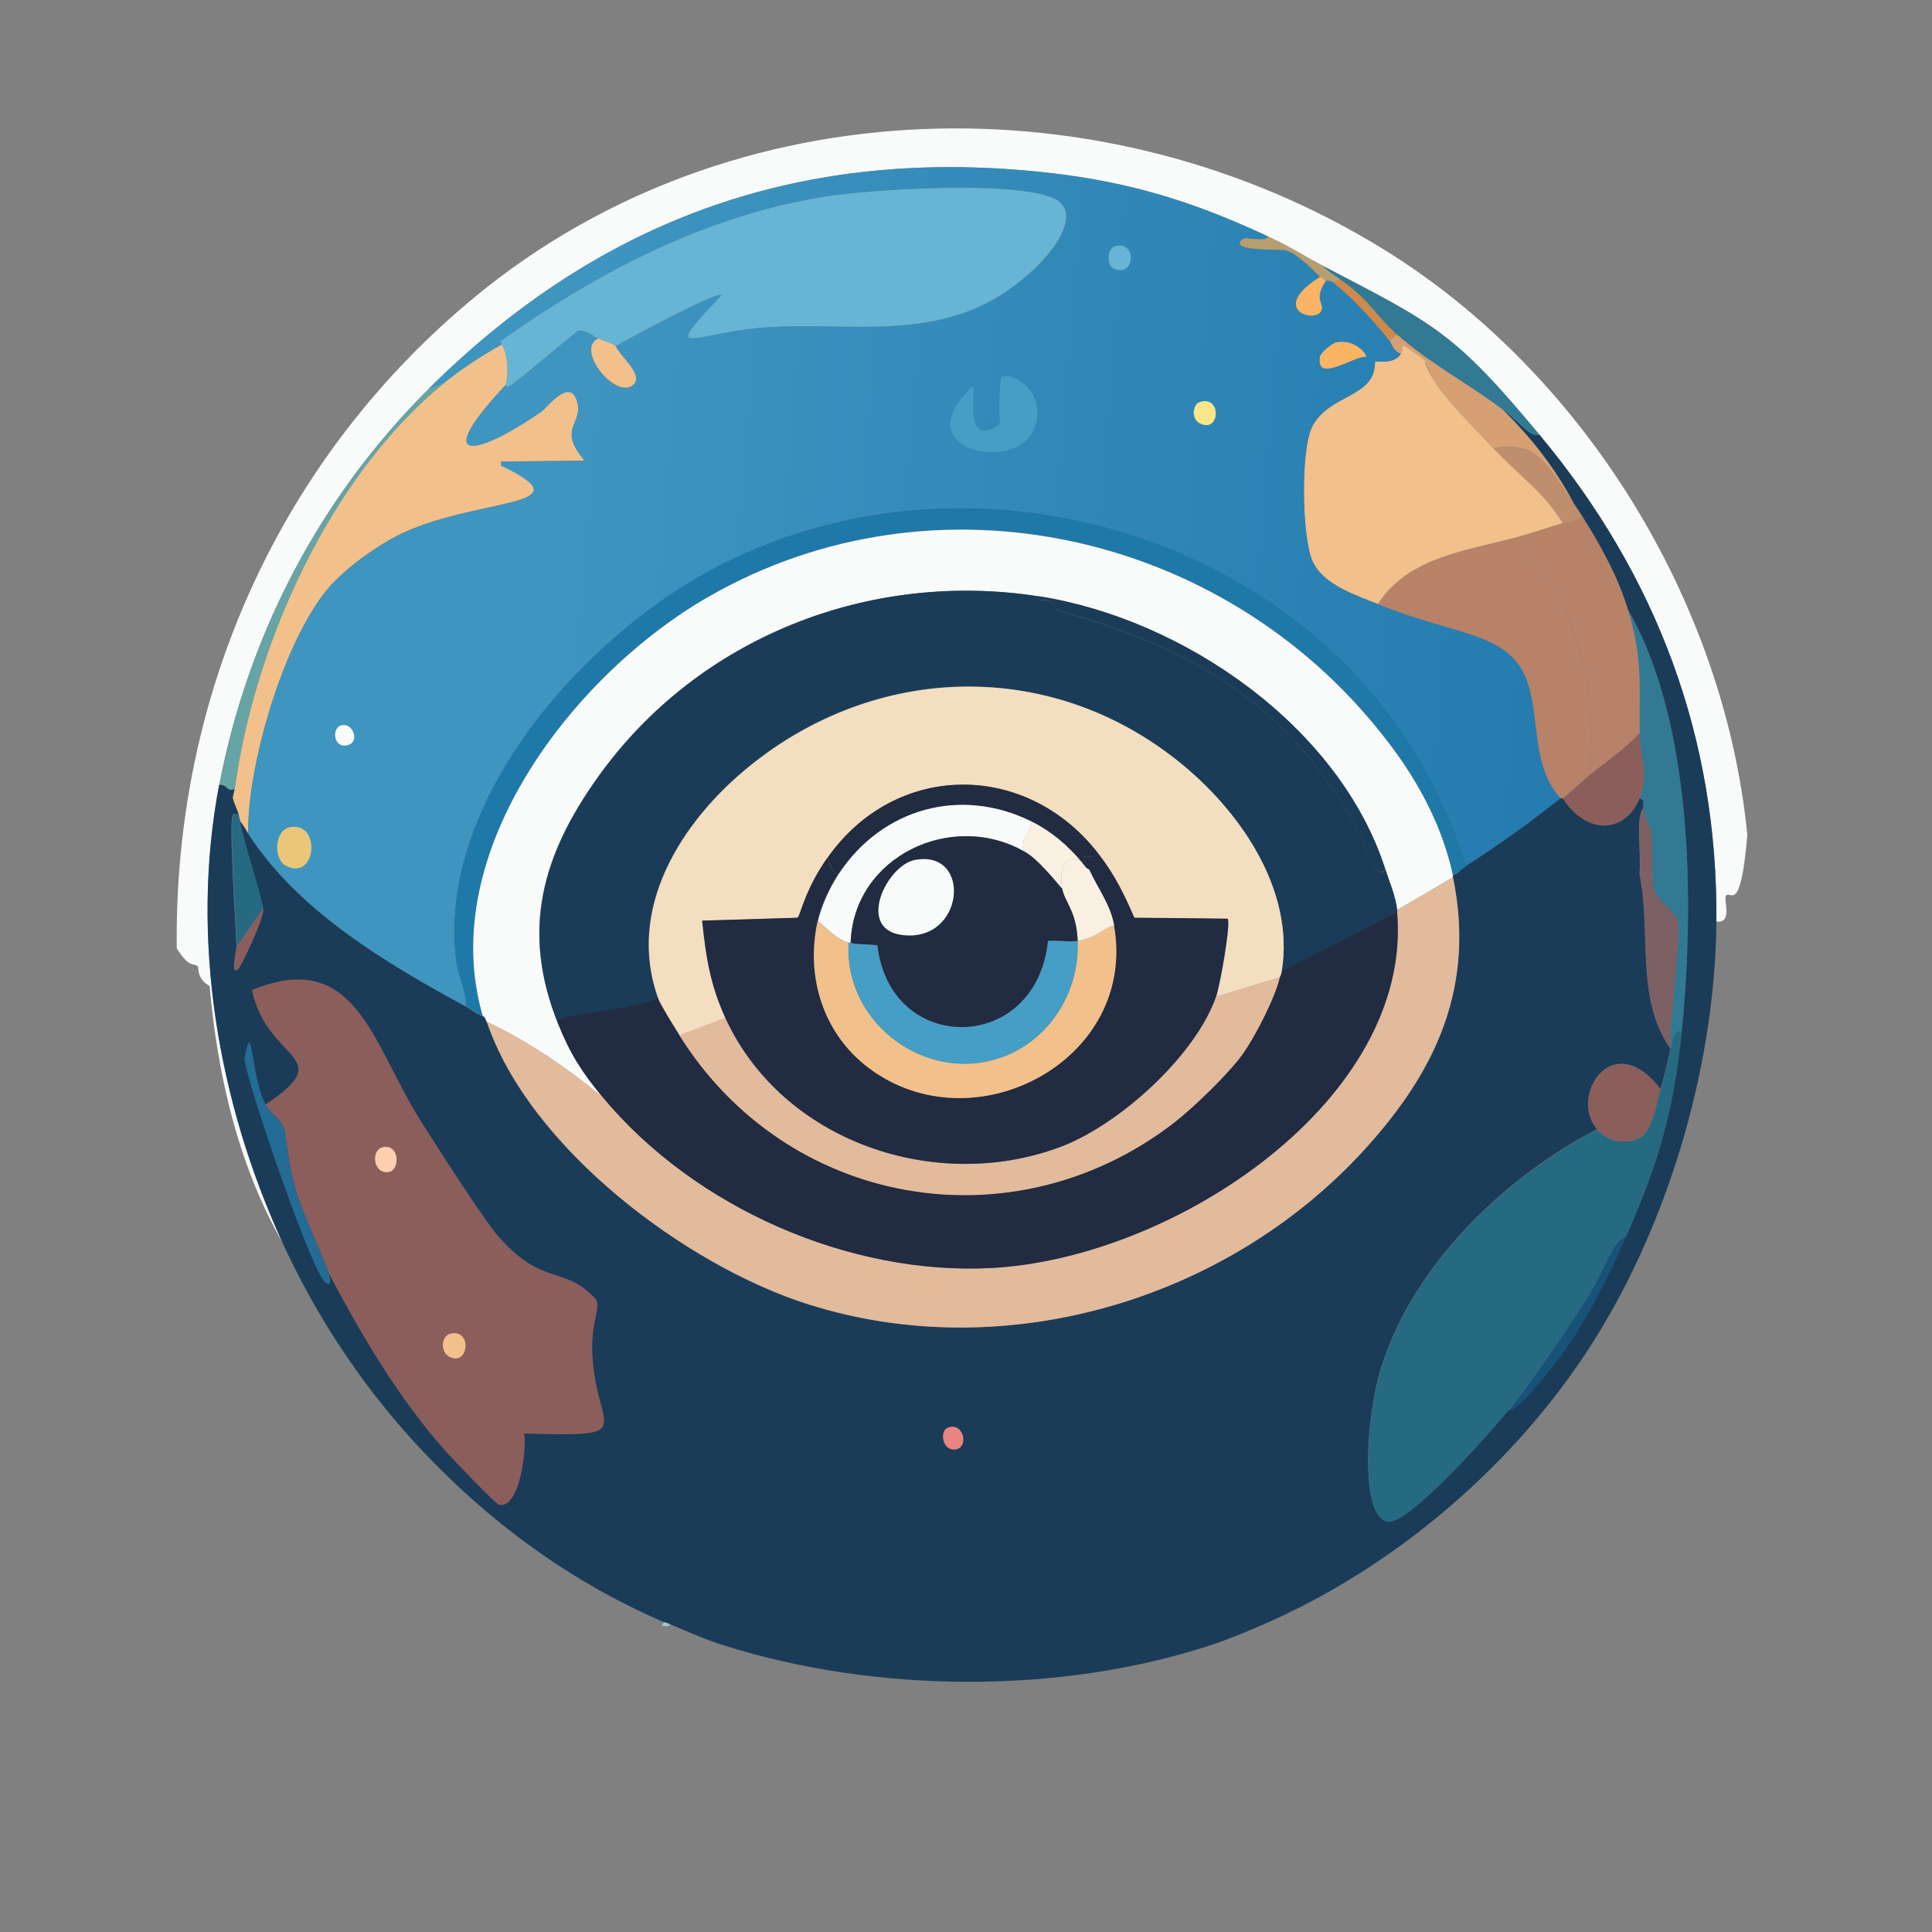
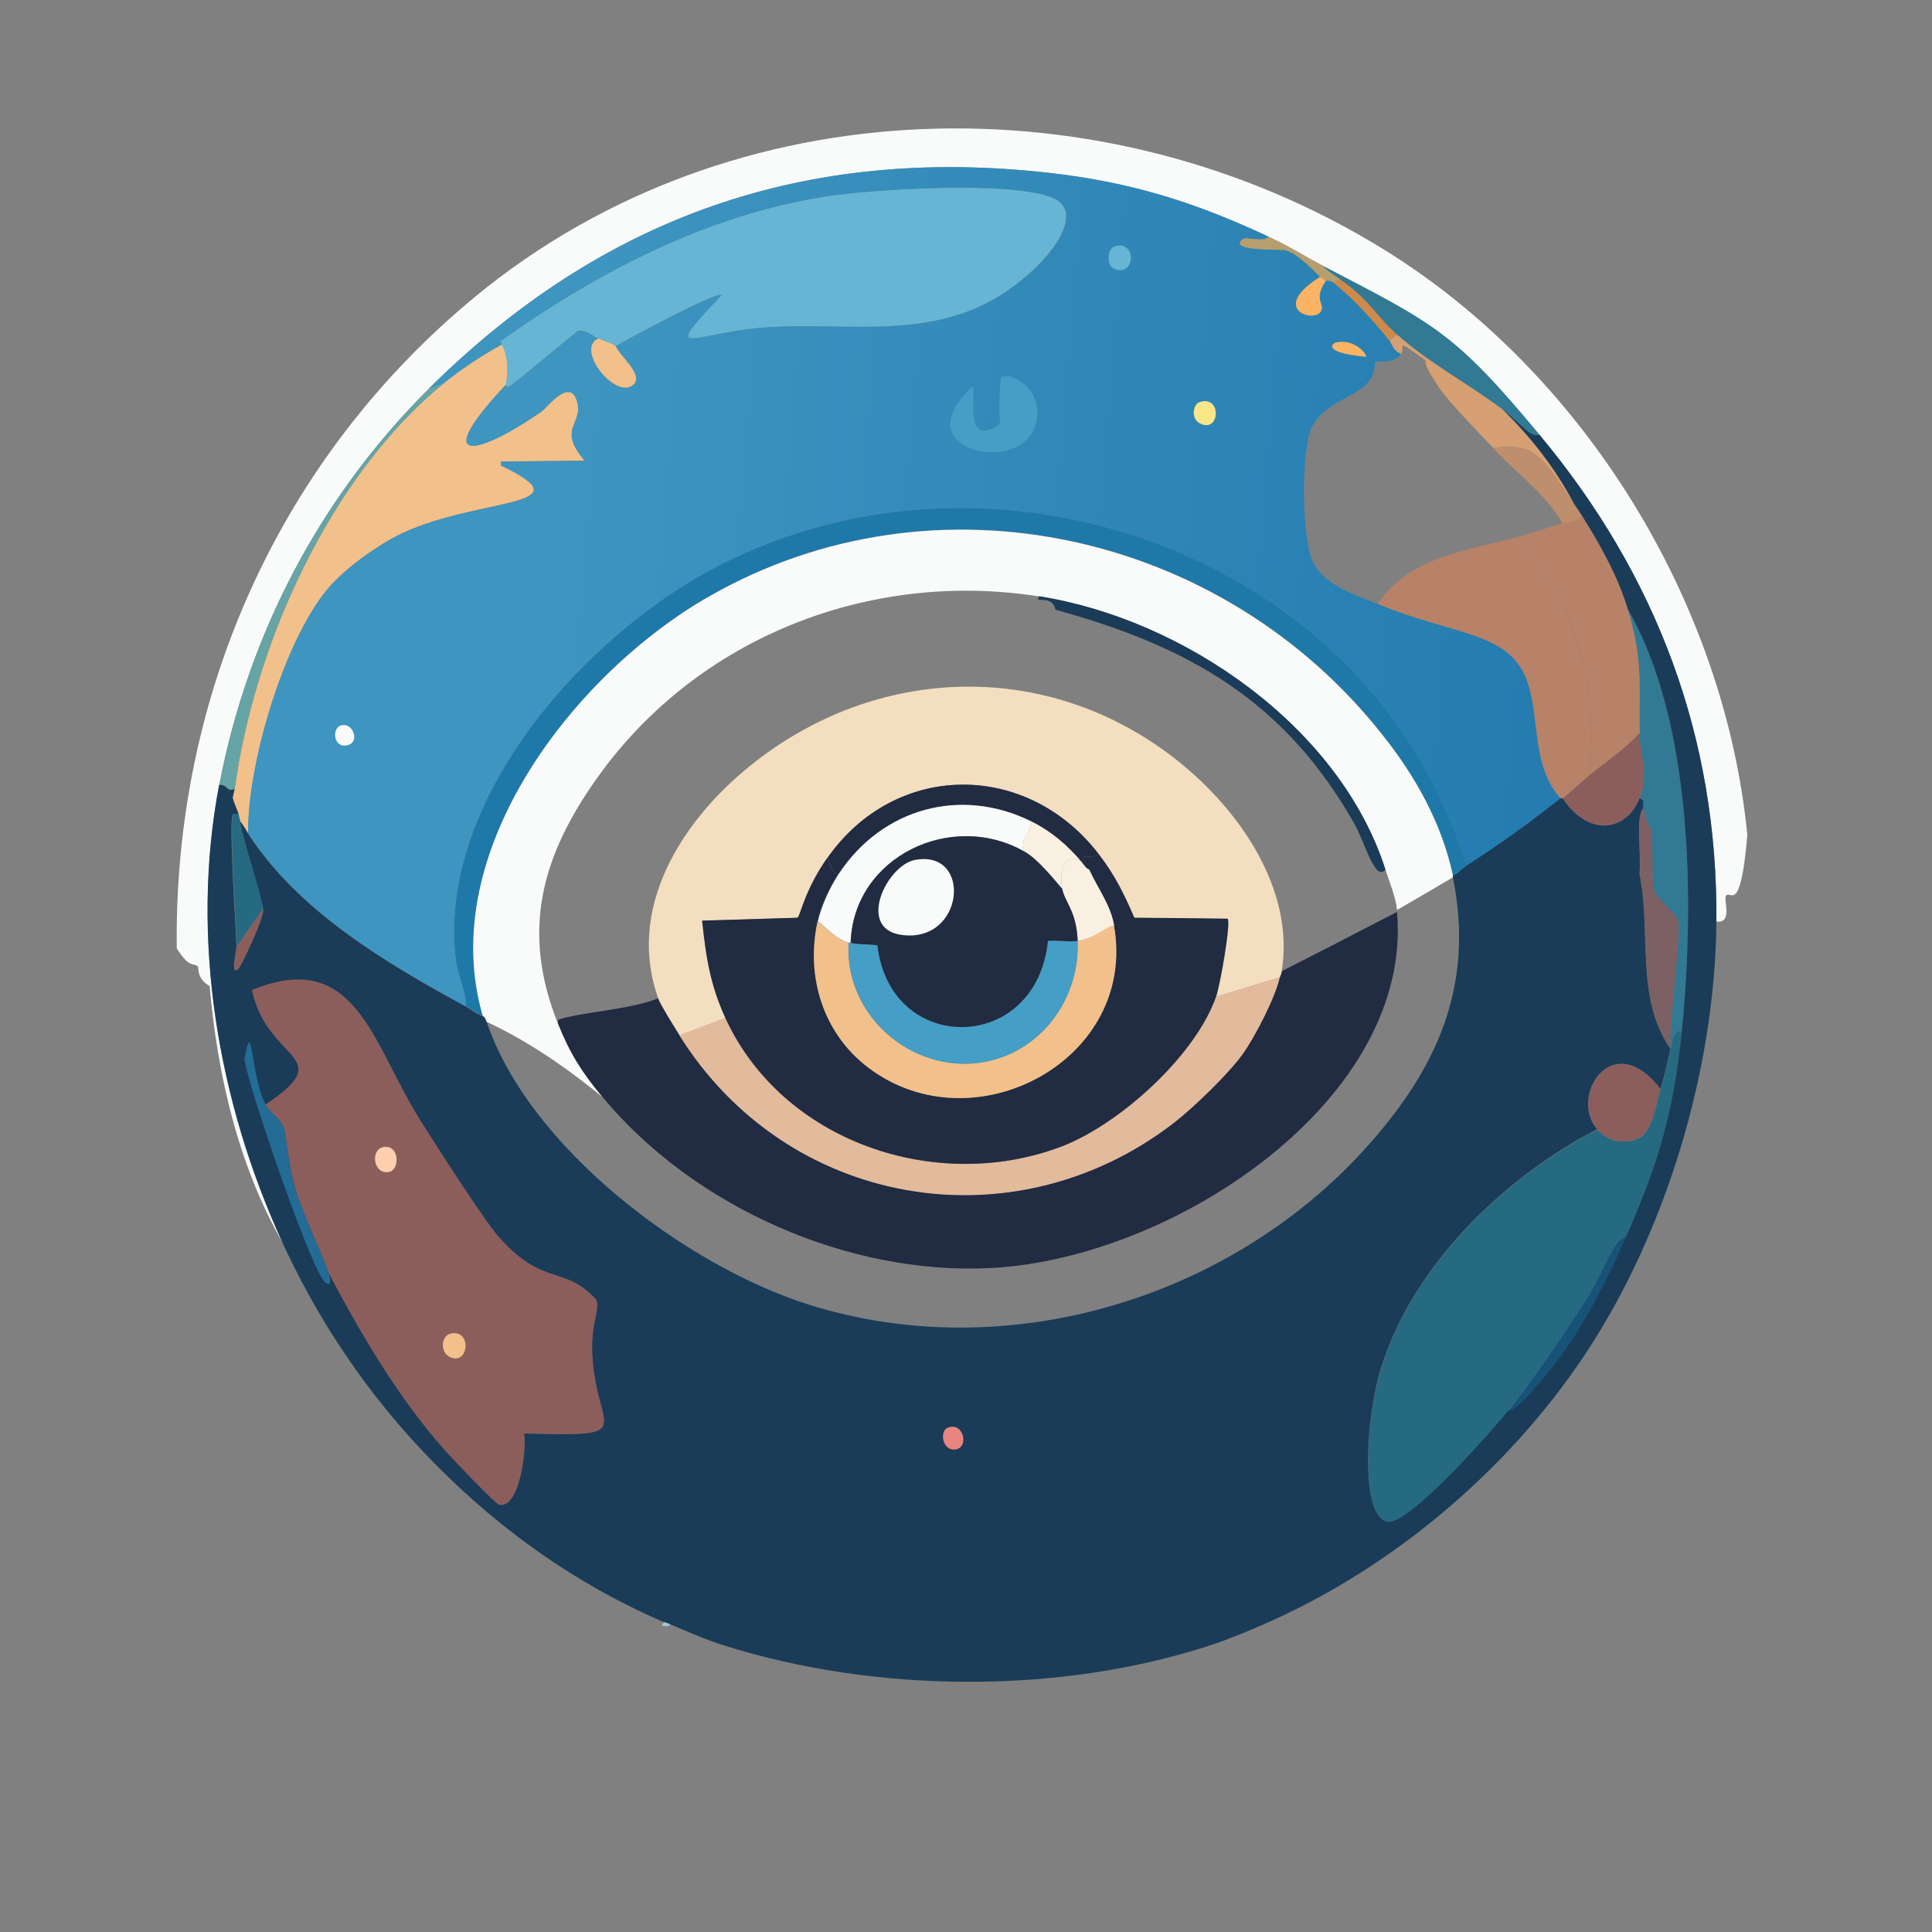
<svg xmlns="http://www.w3.org/2000/svg" version="1.1" id="Livello_1" x="0px" y="0px" viewBox="0 0 100 100" style="enable-background:new 0 0 100 100;" xml:space="preserve">
  <rect x="0" y="0" width="100" height="100" fill="#808080" stroke="none" />
  <style type="text/css">
	.st0{display:none;}
	.st1{display:inline;fill:#D4CBB9;}
	.st2{fill:#F9FBFB;}
	.st3{fill:#1F79A8;}
	.st4{fill:#327994;}
	.st5{fill:#7D6063;}
	.st6{fill:#8B5E5C;}
	.st7{fill:#266A82;}
	.st8{fill:#175378;}
	.st9{fill:#F2C08A;}
	.st10{fill:#66A4A5;}
	.st11{fill:#66B5D4;}
	.st12{fill:#B78268;}
	.st13{fill:#D7A072;}
	.st14{fill:#BF8E6C;}
	.st15{fill:url(#SVGID_1_);}
	.st16{fill:#B69E6F;}
	.st17{fill:#459EC5;}
	.st18{fill:#EBC679;}
	.st19{fill:#FBB464;}
	.st20{fill:#CE8A4A;}
	.st21{fill:#F8E688;}
	.st22{fill:#1A3C58;}
	.st23{fill:#A2C7D6;}
	.st24{fill:#236C95;}
	.st25{fill:#E88581;}
	.st26{fill:#FECFAE;}
	.st27{fill:#E2BA9C;}
	.st28{fill:#212B41;}
	.st29{fill:#F3DEC0;}
	.st30{fill:#F9F0E1;}
</style>
  <g>
    <g id="Background_00000171706481444667330040000014908259587216948101_" class="st0">
-       <path class="st1" d="M101-3c0,51,0,51,0,102c-51,0-51,0-102,0C-1,48-1,48-1-3C50-3,50-3,101-3z" />
-     </g>
+       </g>
    <g>
      <g>
        <path class="st2" d="M90.44,43.22c-0.35,4.2-0.88,2.83-1.1,3.14c-0.15,0.22,0.37,1.44-0.5,1.34c0.08-9.53-3.11-17.94-9.16-25.2     c-4.43-5.31-5.37-5.7-11.26-8.77c-0.92-0.48-1.58-0.93-2.79-1.49c-3.8-1.78-7.09-2.81-11.31-3.29     C41.7,7.52,31.16,11.22,22.21,20.11c-5.64,5.6-9.36,12.71-10.86,20.52c-1.52,7.94-0.07,16.38,3.29,23.71     c-2.31-4.01-3.39-8.73-3.79-13.3c-0.68-0.39-0.56-0.95-0.6-1c-0.22-0.26-0.39,0.17-1.1-0.95c-0.17-13.11,5.33-25.41,15.49-33.77     C37.93,4.4,57.23,4,71.67,12.94C81.98,19.32,89.27,31.18,90.44,43.22z" />
        <g>
          <path class="st3" d="M75.9,44.81c-0.24,0.16-0.41,0.41-0.7,0.5c-0.57-2.67-1.92-5.09-3.59-7.22      c-8.25-10.54-23.18-13.94-34.91-7.22c-6.99,4-14.18,13.26-11.7,21.71c-0.34-0.09-0.6-0.34-0.9-0.5c0.08-0.62-0.4-1.59-0.5-2.34      c-1.04-8.29,6.65-16.9,13.6-20.47C51.73,21.81,71.12,28.85,75.9,44.81z" />
          <path class="st4" d="M87.05,53.38c-0.5-0.14-0.5,0.6-0.6,1c0-0.05,0-0.05,0-0.1c-0.07-1.33,0.57-5.87,0.4-6.62      c-0.09-0.41-1.08-1.02-1.29-1.69c-0.07-0.81,0-2.3-0.1-2.99c-0.01-0.06-0.27-0.46-0.4-1.15c-0.04-0.19,0.09-0.41-0.2-0.5      c0.5-1.3,0.01-2.17,0-3.39c-0.03-2.58,0.18-3.73-0.6-6.38C87.63,37.38,87.72,46.79,87.05,53.38z" />
          <path class="st4" d="M79.68,22.5c-0.47,0.19-1.01-0.63-1.89-1.29c-1.77-1.33-3.83-2.42-5.48-3.88      c-1.15-1.02-1.36-1.76-2.99-2.89c-0.3-0.21-0.64-0.43-0.9-0.7C74.31,16.8,75.26,17.19,79.68,22.5z" />
          <path class="st5" d="M86.46,54.28c-1.82-2.63-0.97-6.03-1.59-9.01c0.1-1.17-0.22-2.98,0.2-3.44c0.13,0.68,0.39,1.09,0.4,1.15      c0.1,0.69,0.03,2.18,0.1,2.99c0.22,0.67,1.2,1.29,1.29,1.69C87.03,48.41,86.39,52.94,86.46,54.28z" />
          <path class="st6" d="M85.96,56.37c-0.21,0.67-0.42,2.13-1.05,2.49c-0.73,0.42-1.71,0.22-2.24-0.4      C81.21,56.75,83.47,53.14,85.96,56.37z" />
          <path class="st7" d="M12.35,42.12c0.02,0.14,0.07,0.26,0.1,0.4c0.3,1.51,0.85,2.95,1.2,4.48c-0.7,1-0.7,1-1.39,1.99      c-0.03-0.95-0.4-6.39-0.2-6.82C12.09,42.08,12.26,42.13,12.35,42.12z" />
          <g>
            <path class="st7" d="M87.05,53.38c-0.42,4.21-1.2,6.82-2.89,10.66c-0.54-0.09-1.19,1.79-1.89,2.94       c-0.9,1.49-3.1,4.65-4.18,6.03c-0.81,1.03-5.11,5.9-6.23,5.78c-1.43-0.16-1.22-5.25-0.35-8.02c1.66-5.29,6.32-9.79,11.16-12.3       c0.53,0.62,1.51,0.81,2.24,0.4c0.63-0.36,0.84-1.82,1.05-2.49c0.21-0.69,0.32-1.31,0.5-1.99       C86.56,53.98,86.56,53.24,87.05,53.38z" />
            <path class="st8" d="M84.17,64.04c-0.97,2.2-2.06,4.38-3.49,6.33c-0.43,0.58-2.34,2.94-2.59,2.64       c1.08-1.37,3.28-4.54,4.18-6.03C82.97,65.83,83.62,63.94,84.17,64.04z" />
          </g>
          <g>
            <g>
              <path class="st9" d="M25.99,17.82c0.31,0.67,0.35,1.38,0.2,2.09c-3.9,4.15-1.6,3.77,1.84,1.39c0.28-0.19,1.47-1.79,1.84-0.55        c0.36,1.22-1.06,1.38,0.4,3.09c-2.17,0.02-2.17,0.02-4.33,0.05c0,0.1,0,0.1,0,0.2c4.56,2.17-1.09,1.64-5.08,3.49        c-1.27,0.59-3.05,1.86-3.93,2.94c-2.26,2.74-4.12,9.05-4.08,12.6c-0.13-0.2-0.24-0.42-0.4-0.6c-0.03-0.14-0.08-0.26-0.1-0.4        c-0.02-0.11-0.26-0.6-0.3-0.85c0.05-0.22,0.05-0.22,0.1-0.45c1.01-7.45,4.92-16.19,10.86-21.02        C23.92,19.07,24.96,18.39,25.99,17.82z" />
              <path class="st10" d="M23.01,19.81c-5.93,4.82-9.85,13.56-10.86,21.02c-0.41,0.21-0.36-0.25-0.8-0.2        c1.49-7.8,5.22-14.92,10.86-20.52C22.61,19.96,22.61,19.96,23.01,19.81z" />
            </g>
            <path class="st6" d="M12.25,49c0.7-1,0.7-1,1.39-1.99c0.07,0.51-1.17,3.02-1.29,3.14C11.91,50.57,12.25,49.18,12.25,49z" />
          </g>
          <path class="st11" d="M31.87,17.92c-0.2-0.16-0.56-0.26-0.9-0.4c-0.29-0.12-0.63-0.47-1.05-0.4c-0.73,0.56-3.2,2.68-3.59,2.89      c-0.07,0.04-0.16-0.01-0.15-0.1c0.15-0.72,0.11-1.42-0.2-2.09c-0.05-0.07-0.05-0.07-0.1-0.15c5.06-3.6,10.76-6.58,16.98-7.52      c2.44-0.37,9.61-0.8,11.65,0.1c2.1,0.92-1.14,4.56-4.18,5.78c-3.39,1.36-6.93,0.69-10.46,0.9c-3.99,0.23-5.87,1.87-2.54-1.64      C37.24,14.99,32.29,17.65,31.87,17.92z" />
          <g>
            <g>
              <path class="st12" d="M78.59,27.78c0.58,1.03,1.43,1.88,1.99,2.94c1.55,2.92,2.01,6.16,1.69,9.41        c-0.47,0.38-0.92,0.82-1.39,1.2c-0.02,0.02-0.08-0.02-0.1,0c-1.49-1.59-1.1-4.04-1.69-5.93c-0.86-2.73-3.78-2.48-7.77-4.13        C72.88,28.8,76.01,28.49,78.59,27.78z" />
              <path class="st12" d="M84.27,31.56c0.77,2.65,0.57,3.79,0.6,6.38c-0.76,0.85-1.72,1.47-2.59,2.19        c0.32-3.26-0.14-6.5-1.69-9.41c-0.56-1.06-1.41-1.91-1.99-2.94c0.77-0.21,1.53-0.48,2.29-0.7c0.31-0.09,0.79-0.08,1-0.4        C82.81,28.17,83.77,29.88,84.27,31.56z" />
              <path class="st6" d="M84.86,41.33c-0.64,1.68-2.61,2.07-3.98,0c0.48-0.37,0.93-0.81,1.39-1.2c0.87-0.72,1.83-1.34,2.59-2.19        C84.88,39.15,85.36,40.02,84.86,41.33z" />
            </g>
            <g>
              <path class="st13" d="M77.79,21.21c1.46,1.44,2.73,3.06,3.69,4.88c-1.46-2.15-1.99-3.31-4.18-2.89        c-0.87-0.93-1.79-1.84-2.59-2.84c-0.24-0.3-1.1-1.56-0.9-1.69c-1.73-1.24-1.02-0.73-1.29-0.35c-0.46-0.19-0.46-0.53-0.6-0.7        c0.2-0.15,0.2-0.15,0.4-0.3C73.96,18.79,76.02,19.87,77.79,21.21z" />
              <path class="st14" d="M81.48,26.09c0.14,0.21,0.26,0.39,0.4,0.6c-0.21,0.32-0.68,0.31-1,0.4c-0.9-1.55-2.39-2.6-3.59-3.88        C79.48,22.78,80.01,23.93,81.48,26.09z" />
-               <path class="st9" d="M77.29,23.2c1.2,1.29,2.69,2.34,3.59,3.88c-0.76,0.22-1.53,0.49-2.29,0.7c-2.58,0.71-5.71,1.02-7.27,3.49        c-1.15-0.48-2.83-0.99-3.39-2.24c-0.55-1.25-0.62-5.79,0-6.97c0.89-1.69,3.26-1.45,3.24-3.34c0.54-0.01,1.01,0.06,1.34-0.4        c0.28-0.38-0.44-0.89,1.29,0.35c-0.21,0.13,0.65,1.39,0.9,1.69C75.5,21.36,76.42,22.26,77.29,23.2z" />
            </g>
          </g>
          <g>
            <linearGradient id="SVGID_1_" gradientUnits="userSpaceOnUse" x1="14.981" y1="28.499" x2="79.605" y2="33.853">
              <stop offset="0.218" style="stop-color:#3E95C0" />
              <stop offset="1" style="stop-color:#247CB0" />
            </linearGradient>
            <path class="st15" d="M65.64,12.24c-0.08,0.29-1.16,0.05-1.25,0.1c-1.07,0.67,1.96,0.57,2.09,0.6       c0.69,0.14,1.75,1.33,1.84,1.39c-2.59,1.63-0.43,2.36,0,1.84c0.35-0.42-0.43-0.59,0.3-1.64c0.02,0.01,0.23-0.03,0.4,0.1       c1.09,0.88,2.01,1.91,2.89,2.99c0.14,0.17,0.14,0.51,0.6,0.7c-0.33,0.45-0.8,0.39-1.34,0.4c0.03,1.88-2.34,1.65-3.24,3.34       c-0.62,1.18-0.55,5.72,0,6.97c0.55,1.25,2.24,1.77,3.39,2.24c3.99,1.66,6.91,1.4,7.77,4.13c0.6,1.89,0.21,4.33,1.69,5.93       c-1.97,1.53-2.79,2.12-4.88,3.49c-4.78-15.97-24.17-23.01-38.7-15.54c-6.94,3.57-14.64,12.18-13.6,20.47       c0.09,0.76,0.58,1.72,0.5,2.34c-4.09-2.23-8.67-4.93-11.26-8.96c-0.04-3.55,1.83-9.86,4.08-12.6c0.89-1.08,2.67-2.35,3.93-2.94       c3.99-1.85,9.64-1.31,5.08-3.49c0-0.1,0-0.1,0-0.2c2.17-0.02,2.17-0.02,4.33-0.05c-1.46-1.71-0.04-1.87-0.4-3.09       c-0.37-1.24-1.57,0.36-1.84,0.55c-3.45,2.38-5.74,2.76-1.84-1.39c-0.01,0.09,0.08,0.14,0.15,0.1c0.39-0.21,2.85-2.33,3.59-2.89       c0.42-0.07,0.76,0.28,1.05,0.4c-1.17,0.52,0.7,2.93,1.64,2.49c0.93-0.43-0.55-1.58-0.75-2.09c0.42-0.27,5.37-2.93,5.48-2.64       c-3.33,3.51-1.45,1.87,2.54,1.64c3.53-0.2,7.07,0.46,10.46-0.9c3.04-1.22,6.29-4.85,4.18-5.78c-2.05-0.9-9.21-0.47-11.65-0.1       c-6.22,0.94-11.92,3.92-16.98,7.52c0.05,0.07,0.05,0.07,0.1,0.15c-1.04,0.57-2.07,1.25-2.99,1.99c-0.4,0.15-0.4,0.15-0.8,0.3       C31.16,11.22,41.7,7.52,54.33,8.95C58.55,9.43,61.84,10.46,65.64,12.24z" />
            <g>
              <path class="st16" d="M68.43,13.73c0.26,0.27,0.59,0.49,0.9,0.7c-0.15,0.1-0.15,0.1-0.3,0.2c-0.17-0.13-0.38-0.09-0.4-0.1        c-0.19-0.15-0.23-0.15-0.3-0.2c-0.1-0.07-1.15-1.26-1.84-1.39c-0.13-0.03-3.17,0.07-2.09-0.6c0.08-0.05,1.17,0.19,1.25-0.1        C66.84,12.81,67.5,13.25,68.43,13.73z" />
              <path class="st17" d="M51.84,19.51c0.59-0.24,2.32,0.71,1.74,2.54c-0.81,2.58-6.87,1.27-3.24-2.04        c0.24,0.19-0.57,3.3,1.44,1.94C51.68,21.7,51.73,19.56,51.84,19.51z" />
              <path class="st9" d="M30.97,17.52c0.33,0.14,0.7,0.24,0.9,0.4c0.2,0.51,1.68,1.66,0.75,2.09        C31.67,20.45,29.81,18.04,30.97,17.52z" />
-               <path class="st18" d="M14.99,42.82c1.66-0.34,1.4,2.83-0.2,1.99C14.15,44.48,14.19,42.99,14.99,42.82z" />
-               <path class="st19" d="M69.17,17.72c0.98-0.2,1.61,0.66,1.54,0.75c-0.61-0.07-2.61,1.41-2.39,0        C68.36,18.24,68.97,17.76,69.17,17.72z" />
+               <path class="st19" d="M69.17,17.72c0.98-0.2,1.61,0.66,1.54,0.75C68.36,18.24,68.97,17.76,69.17,17.72z" />
              <path class="st20" d="M69.32,14.43c1.62,1.13,1.84,1.86,2.99,2.89c-0.2,0.15-0.2,0.15-0.4,0.3c-0.88-1.08-1.8-2.11-2.89-2.99        C69.17,14.53,69.17,14.53,69.32,14.43z" />
              <path class="st19" d="M68.63,14.53c-0.73,1.05,0.05,1.22-0.3,1.64c-0.43,0.52-2.59-0.21,0-1.84        C68.4,14.38,68.43,14.39,68.63,14.53z" />
              <path class="st11" d="M57.72,12.74c1.1-0.3,1.07,1.54,0,1.2C57.24,13.78,57.28,12.86,57.72,12.74z" />
              <path class="st21" d="M62.1,20.81c1.15-0.38,1.06,1.65,0,1.1C61.62,21.65,61.75,20.92,62.1,20.81z" />
              <path class="st2" d="M17.68,37.54c0.59-0.13,0.91,0.8,0.4,1C17.27,38.85,17.12,37.67,17.68,37.54z" />
            </g>
          </g>
          <g>
            <path class="st22" d="M79.68,22.5c6.06,7.26,9.24,15.67,9.16,25.2c-0.06,7.63-2.61,16.15-6.87,22.51       C77.99,76.16,72,81.2,65.44,84.06c-0.92,0.4-1.83,0.78-2.79,1.1c-7.83,2.56-17.35,2.48-25.2,0c-0.95-0.3-1.87-0.71-2.79-1.1       c-0.17-0.07-0.28-0.09-0.3-0.1c-5.33-2.29-9.97-5.87-13.75-10.26c-2.43-2.84-4.42-5.97-5.98-9.36       c-3.36-7.32-4.8-15.77-3.29-23.71c0.43-0.06,0.39,0.41,0.8,0.2c-0.05,0.22-0.05,0.22-0.1,0.45c0.04,0.25,0.28,0.73,0.3,0.85       c-0.09,0.01-0.26-0.04-0.3,0.05c-0.2,0.44,0.17,5.87,0.2,6.82c0,0.19-0.34,1.57,0.1,1.15c0.13-0.12,1.36-2.63,1.29-3.14       c-0.34-1.54-0.89-2.98-1.2-4.48c0.15,0.18,0.27,0.4,0.4,0.6c2.59,4.03,7.16,6.73,11.26,8.96c0.29,0.16,0.56,0.41,0.9,0.5       c0.01,0.02,0.09-0.01,0.2,0.3c2.2,6.52,10.31,12.63,16.68,14.64C52,70.71,63.51,67.31,70.62,59.5       c3.76-4.13,5.72-8.48,4.58-14.09c-0.01-0.03,0.01-0.07,0-0.1c0.29-0.09,0.46-0.34,0.7-0.5c2.09-1.37,2.91-1.96,4.88-3.49       c0.02-0.02,0.08,0.02,0.1,0c1.37,2.07,3.34,1.68,3.98,0c0.29,0.08,0.16,0.31,0.2,0.5c-0.42,0.45-0.1,2.26-0.2,3.44       c0.62,2.99-0.23,6.38,1.59,9.01c0,0.05,0,0.05,0,0.1c-0.17,0.68-0.29,1.3-0.5,1.99c-2.49-3.23-4.75,0.38-3.29,2.09       c-4.83,2.51-9.49,7.01-11.16,12.3c-0.87,2.77-1.08,7.86,0.35,8.02c1.12,0.12,5.42-4.75,6.23-5.78c0.25,0.3,2.16-2.06,2.59-2.64       c1.43-1.94,2.52-4.13,3.49-6.33c1.69-3.84,2.46-6.44,2.89-10.66c0.66-6.59,0.58-16-2.79-21.81c-0.49-1.68-1.45-3.39-2.39-4.88       c-0.13-0.21-0.26-0.39-0.4-0.6c-0.96-1.83-2.22-3.44-3.69-4.88C78.67,21.87,79.22,22.69,79.68,22.5z" />
            <path class="st23" d="M34.66,84.06c0.01,0.15-0.18,0.1-0.4,0.1c0.05-0.1,0.05-0.1,0.1-0.2C34.38,83.97,34.49,83.99,34.66,84.06       z" />
            <path class="st24" d="M13.74,57.16c0.27,0.51,0.75,0.62,1,1.34c0.14,1.05,0.28,2.17,0.6,3.19c0.34,1.1,1.64,3.96,1.69,4.23       c0.04,0.21,0.19,0.72-0.2,0.45c-0.65-0.44-3.95-9.99-4.18-11.55C13.07,52.42,12.97,55.69,13.74,57.16z" />
            <path class="st25" d="M49.05,73.9c0.79-0.32,1.1,0.91,0.5,1.1C48.8,75.22,48.59,74.09,49.05,73.9z" />
            <g>
              <path class="st6" d="M17.03,65.93c-0.05-0.27-1.35-3.13-1.69-4.23c-0.31-1.01-0.46-2.14-0.6-3.19c-0.24-0.72-0.73-0.84-1-1.34        c3.85-2.57,0.09-2.16-0.7-5.93c5.37-2.19,6.2,2.71,8.67,6.67c0.78,1.25,3.32,5.21,4.08,6.08c2.35,2.67,3.41,1.44,5.08,3.29        c0.2,0.57-0.32,1.19-0.2,2.99c0.26,3.89,2.43,4.09-3.54,3.93c0.14,0.63-0.18,3.89-1.29,3.69c-0.19-0.04-2.44-2.4-2.74-2.74        C20.68,72.45,18.72,69.13,17.03,65.93z" />
              <path class="st9" d="M23.35,69.02c1.11-0.21,0.91,1.73-0.1,1.2C22.77,69.96,22.83,69.12,23.35,69.02z" />
              <path class="st26" d="M19.97,59.36c0.72,0,0.69,1.17,0.2,1.29C19.29,60.87,19.11,59.36,19.97,59.36z" />
            </g>
          </g>
          <g>
            <path class="st2" d="M75.2,45.31c0.01,0.03-0.01,0.07,0,0.1c-1.44,0.85-1.44,0.85-2.89,1.69c-0.07-0.69-0.39-1.43-0.6-2.09       c-2.37-7.4-10.46-12.98-17.93-14.14c-8.72-1.37-17.62,2.08-22.81,9.31c-2.94,4.09-4.02,8-2.09,12.8       c0.62,1.55,1.24,2.51,2.29,3.79c-1.84-1.5-3.81-2.87-5.98-3.88c-0.1-0.31-0.19-0.28-0.2-0.3c-2.47-8.46,4.71-17.71,11.7-21.71       c11.73-6.72,26.66-3.32,34.91,7.22C73.29,40.22,74.63,42.64,75.2,45.31z" />
-             <path class="st27" d="M25.2,52.88c2.16,1.02,4.13,2.38,5.98,3.88c4.74,5.72,12.77,9.27,20.17,8.87       c9.52-0.52,21.81-8.76,20.97-18.43c0-0.03,0-0.07,0-0.1c1.44-0.85,1.44-0.85,2.89-1.69c1.14,5.62-0.82,9.97-4.58,14.09       C63.51,67.31,52,70.71,41.88,67.52C35.51,65.52,27.4,59.4,25.2,52.88z" />
            <g>
-               <path class="st22" d="M53.79,30.87c-0.28,0.45,0.66-0.16,0.85,0.7c6.93,1.9,11.89,4.72,15.49,11.11        c0.54,0.96,1.06,2.99,1.59,2.34c0.21,0.66,0.53,1.4,0.6,2.09c0,0.03,0,0.07,0,0.1c-2.99,1.54-2.99,1.54-5.98,3.09        c0.7-4.28-2.22-8.42-5.43-10.96c-6.64-5.26-15.57-4.99-22.11,0.3c-3.54,2.86-6.43,7.4-4.73,12.05        c-1.33,0.56-4.12,0.74-5.13,1.1c-0.08,0.03-0.05,0.13-0.05,0.2c-1.93-4.8-0.84-8.71,2.09-12.8        C36.17,32.94,45.06,29.5,53.79,30.87z" />
              <path class="st28" d="M72.31,47.2c0.84,9.67-11.45,17.91-20.97,18.43c-7.4,0.4-15.43-3.14-20.17-8.87        c-1.06-1.27-1.67-2.24-2.29-3.79c0-0.07-0.03-0.17,0.05-0.2c1.01-0.36,3.8-0.53,5.13-1.1c0.12,0.33,0.84,1.48,1.1,1.89        c5.57,8.91,17.24,10.94,25.55,4.58c1.03-0.79,2.91-2.6,3.64-3.64c0.64-0.9,1.65-2.88,1.89-3.93c0.02-0.07,0.07-0.1,0.1-0.3        C69.32,48.75,69.32,48.75,72.31,47.2z" />
              <path class="st22" d="M71.71,45.01c-0.54,0.65-1.05-1.38-1.59-2.34c-3.6-6.38-8.56-9.21-15.49-11.11        c-0.19-0.86-1.12-0.25-0.85-0.7C61.26,32.04,69.35,37.61,71.71,45.01z" />
              <path class="st29" d="M66.34,50.29c-0.03,0.2-0.08,0.22-0.1,0.3c-1.64,0.5-1.64,0.5-3.29,1c0.21-0.6,0.77-3.79,0.6-4.03        c-2.42-0.02-2.42-0.02-4.83-0.05c-0.54-1.25-1.01-2.2-1.84-3.29c-3.71-4.84-10.52-4.84-14.04,0.2        c-1.23,1.76-1.39,3.01-1.54,3.09c-2.47,0.07-2.47,0.07-4.93,0.15c0.18,1.85,0.41,3.33,1.2,5.03c-1.2,0.45-1.2,0.45-2.39,0.9        c-0.26-0.42-0.98-1.56-1.1-1.89c-1.69-4.66,1.19-9.19,4.73-12.05c6.54-5.29,15.47-5.56,22.11-0.3        C64.11,41.87,67.04,46.01,66.34,50.29z" />
              <path class="st27" d="M66.24,50.59c-0.24,1.06-1.26,3.03-1.89,3.93c-0.73,1.04-2.61,2.85-3.64,3.64        c-8.31,6.36-19.98,4.33-25.55-4.58c1.2-0.45,1.2-0.45,2.39-0.9c2.95,6.43,10.91,9.12,17.38,6.67        c3.01-1.14,6.96-4.71,8.02-7.77C64.59,51.09,64.59,51.09,66.24,50.59z" />
              <path class="st28" d="M56.87,44.21c0.83,1.08,1.3,2.04,1.84,3.29c2.42,0.02,2.42,0.02,4.83,0.05c0.17,0.24-0.39,3.44-0.6,4.03        c-1.06,3.06-5.01,6.63-8.02,7.77c-6.47,2.44-14.43-0.24-17.38-6.67c-0.78-1.7-1.01-3.18-1.2-5.03        c2.47-0.07,2.47-0.07,4.93-0.15c0.16-0.07,0.32-1.33,1.54-3.09c0.2,0.26,0.21,0.9,0.6,0.8c-0.46,0.69-0.92,1.68-1.1,2.49        c-0.62,2.84,0.28,5.79,2.64,7.57c5.44,4.11,13.94-0.4,12.7-7.37c-0.19-1.08-0.86-1.92-1.29-2.89        c-0.13-0.29-0.37-0.53-0.3-0.65C56.1,44.33,56.59,44.42,56.87,44.21z" />
              <path class="st28" d="M56.87,44.21c-0.28,0.21-0.78,0.11-0.8,0.15c-0.07,0.12,0.17,0.35,0.3,0.65        c-0.19-0.07-0.28-0.26-0.4-0.4c-0.74-0.88-1.55-1.57-2.59-2.09c-3.65-1.81-7.7-0.69-9.96,2.69c-0.39,0.11-0.4-0.54-0.6-0.8        C46.35,39.38,53.16,39.38,56.87,44.21z" />
              <path class="st9" d="M43.92,48.8c-0.24,3.92,3.6,7.05,7.42,6.08c2.79-0.71,4.56-3.39,4.43-6.18c1.01-0.17,1.32-0.67,1.89-0.8        c1.24,6.97-7.26,11.48-12.7,7.37c-2.36-1.78-3.26-4.73-2.64-7.57C42.84,48.08,43.28,48.61,43.92,48.8z" />
              <path class="st2" d="M53.39,42.52c-0.13,0.74-0.78,1.12-0.3,1.59c-3.78-2.22-8.92,0.21-9.06,4.68c-0.03-0.01-0.07,0.01-0.1,0        c-0.64-0.18-1.09-0.71-1.59-1.1c0.18-0.81,0.64-1.8,1.1-2.49C45.68,41.83,49.74,40.71,53.39,42.52z" />
              <path class="st30" d="M55.98,44.61c0.12,0.14,0.21,0.33,0.4,0.4c0.44,0.97,1.1,1.81,1.29,2.89c-0.57,0.13-0.88,0.63-1.89,0.8        c-0.07-1.58-0.66-1.98-0.8-2.69C54.83,45.2,55.01,44.08,55.98,44.61z" />
              <path class="st30" d="M55.98,44.61c-0.96-0.53-1.15,0.59-1,1.39c-0.48-0.56-1.27-1.53-1.89-1.89        c-0.48-0.47,0.16-0.85,0.3-1.59C54.43,43.04,55.23,43.73,55.98,44.61z" />
              <path class="st17" d="M55.78,48.7c0.12,2.78-1.65,5.46-4.43,6.18c-3.82,0.98-7.66-2.15-7.42-6.08c0.03,0.01,0.07-0.01,0.1,0        c0.39,0.11,1.33,0.06,1.39,0.15c0.66,5.69,8.23,5.62,8.82-0.25C54.7,48.65,55.37,48.76,55.78,48.7z" />
              <g>
                <path class="st28" d="M53.09,44.12c0.62,0.37,1.41,1.33,1.89,1.89c0.14,0.71,0.73,1.11,0.8,2.69c-0.41,0.07-1.08-0.05-1.54,0         c-0.59,5.87-8.16,5.94-8.82,0.25c-0.07-0.09-1-0.04-1.39-0.15C44.17,44.32,49.31,41.9,53.09,44.12z" />
                <path class="st2" d="M47.36,44.51c2.99-0.56,2.57,4.34-0.7,3.88C44.32,48.07,45.89,44.79,47.36,44.51z" />
              </g>
            </g>
          </g>
        </g>
      </g>
    </g>
  </g>
</svg>